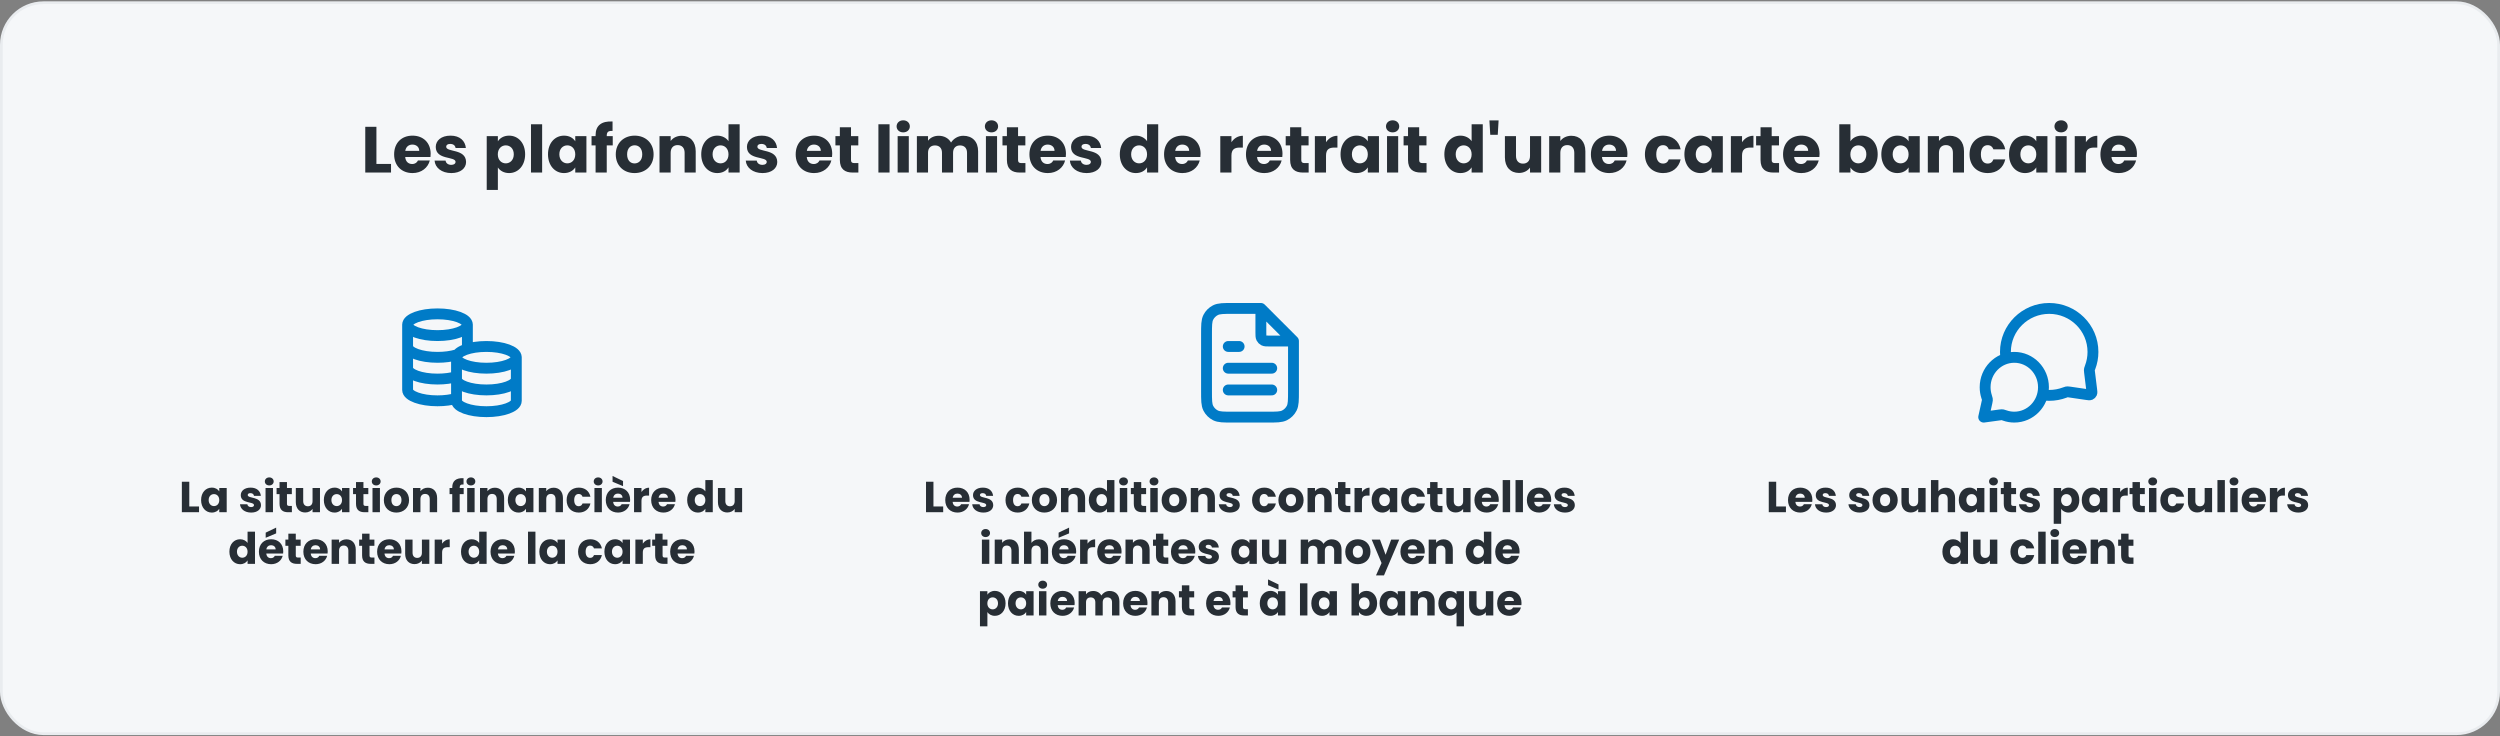
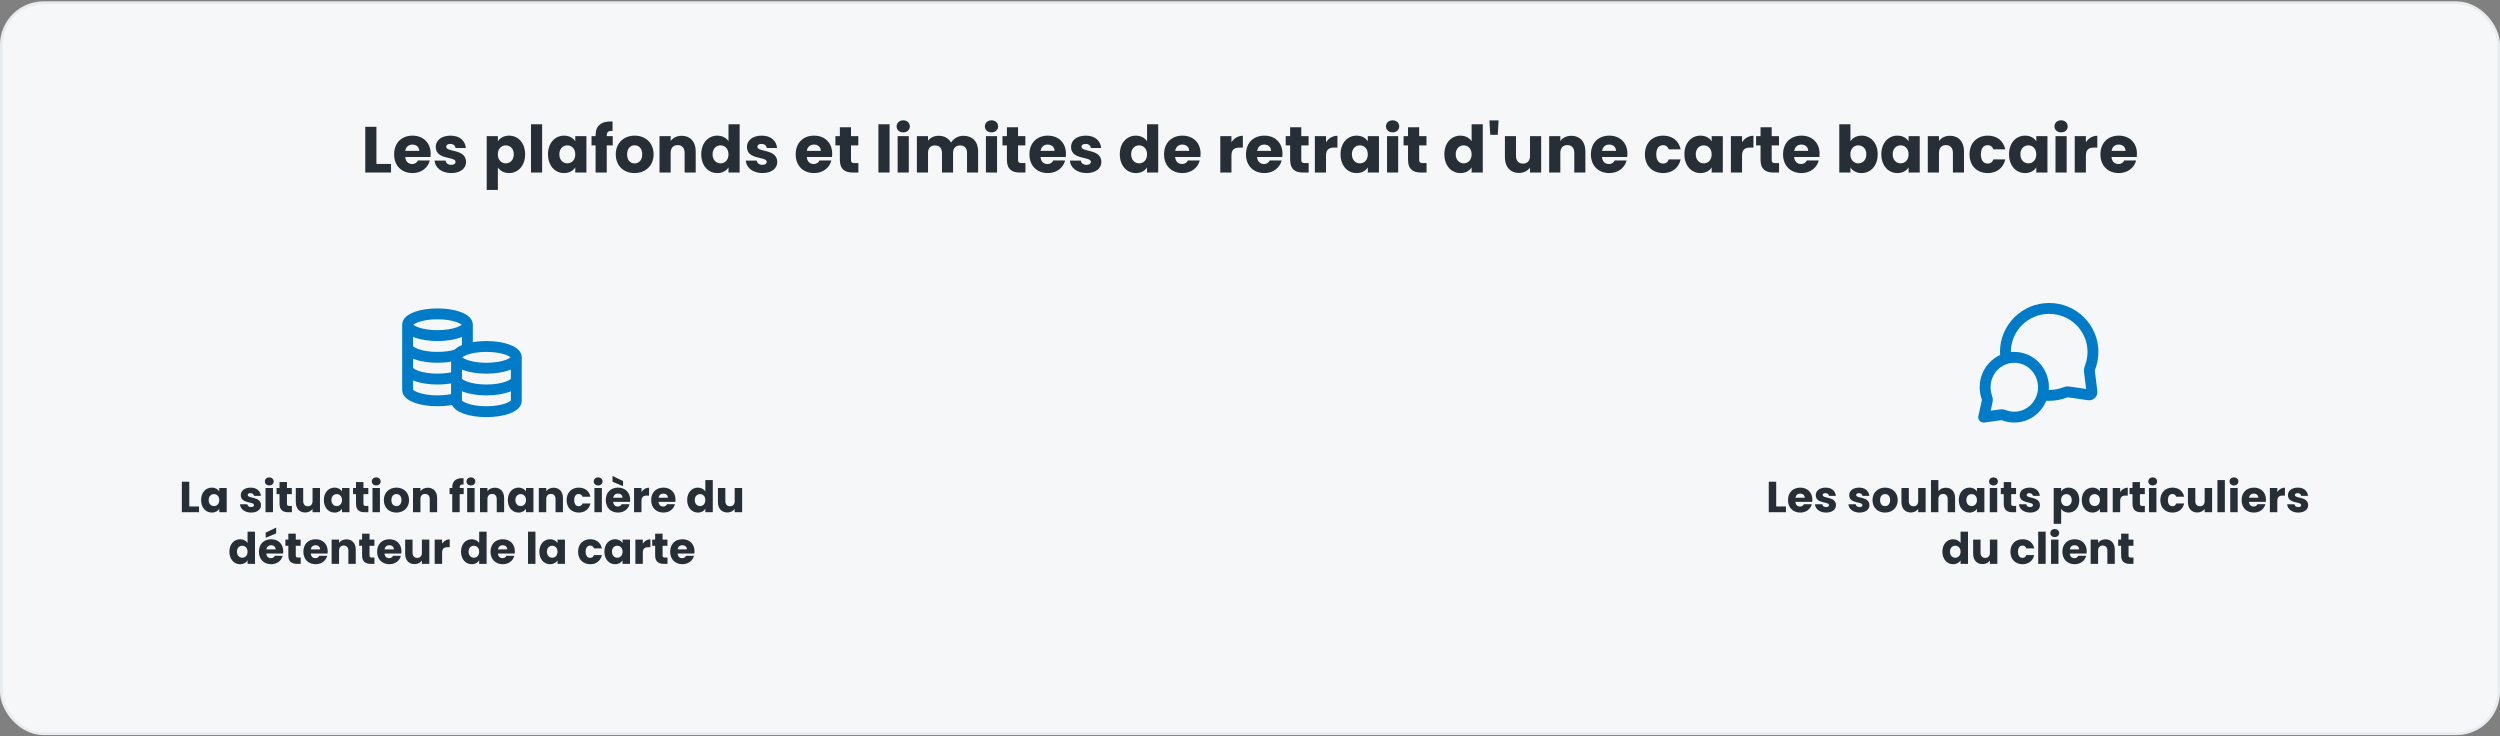
<svg xmlns="http://www.w3.org/2000/svg" width="920" height="271" viewBox="0 0 920 271" fill="none">
  <rect x="0" y="0" width="920" height="271" fill="#808080" stroke="none" />
  <rect x="0.5" y="1" width="919" height="269" rx="15.5" fill="#F5F7F9" />
  <rect x="0.5" y="1" width="919" height="269" rx="15.5" stroke="#E9ECEF" />
  <path d="M134.418 46.652H138.522V60.332H143.898V63.5H134.418V46.652ZM151.759 53.204C150.415 53.204 149.383 54.02 149.143 55.508H154.279C154.279 54.044 153.127 53.204 151.759 53.204ZM158.167 59.06C157.519 61.676 155.143 63.692 151.807 63.692C147.871 63.692 145.039 61.052 145.039 56.804C145.039 52.556 147.823 49.916 151.807 49.916C155.719 49.916 158.479 52.508 158.479 56.588C158.479 56.972 158.455 57.38 158.407 57.788H149.119C149.263 59.54 150.343 60.356 151.663 60.356C152.815 60.356 153.463 59.78 153.799 59.06H158.167ZM171.516 59.612C171.516 61.94 169.452 63.692 166.092 63.692C162.516 63.692 160.116 61.7 159.924 59.108H163.98C164.076 60.044 164.916 60.668 166.044 60.668C167.1 60.668 167.652 60.188 167.652 59.588C167.652 57.428 160.356 58.988 160.356 54.068C160.356 51.788 162.3 49.916 165.804 49.916C169.26 49.916 171.18 51.836 171.444 54.476H167.652C167.532 53.564 166.836 52.964 165.684 52.964C164.724 52.964 164.196 53.348 164.196 53.996C164.196 56.132 171.444 54.62 171.516 59.612ZM183.217 52.004C183.961 50.828 185.377 49.916 187.345 49.916C190.633 49.916 193.249 52.556 193.249 56.78C193.249 61.004 190.633 63.692 187.345 63.692C185.377 63.692 183.961 62.756 183.217 61.628V69.884H179.113V50.108H183.217V52.004ZM189.073 56.78C189.073 54.644 187.681 53.492 186.121 53.492C184.585 53.492 183.193 54.668 183.193 56.804C183.193 58.94 184.585 60.116 186.121 60.116C187.681 60.116 189.073 58.916 189.073 56.78ZM195.402 63.5V45.74H199.506V63.5H195.402ZM201.664 56.78C201.664 52.556 204.28 49.916 207.568 49.916C209.56 49.916 210.976 50.828 211.696 52.004V50.108H215.8V63.5H211.696V61.604C210.952 62.78 209.536 63.692 207.544 63.692C204.28 63.692 201.664 61.004 201.664 56.78ZM211.696 56.804C211.696 54.668 210.328 53.492 208.768 53.492C207.232 53.492 205.84 54.644 205.84 56.78C205.84 58.916 207.232 60.116 208.768 60.116C210.328 60.116 211.696 58.94 211.696 56.804ZM219.177 63.5V53.516H217.689V50.108H219.177V49.724C219.177 46.22 221.337 44.492 225.417 44.708V48.188C223.833 48.092 223.281 48.572 223.281 49.988V50.108H225.489V53.516H223.281V63.5H219.177ZM240.522 56.804C240.522 61.052 237.45 63.692 233.514 63.692C229.578 63.692 226.602 61.052 226.602 56.804C226.602 52.556 229.65 49.916 233.562 49.916C237.498 49.916 240.522 52.556 240.522 56.804ZM230.778 56.804C230.778 59.06 232.026 60.14 233.514 60.14C234.978 60.14 236.346 59.06 236.346 56.804C236.346 54.524 235.002 53.468 233.562 53.468C232.074 53.468 230.778 54.524 230.778 56.804ZM251.939 63.5V56.228C251.939 54.404 250.931 53.396 249.371 53.396C247.811 53.396 246.803 54.404 246.803 56.228V63.5H242.699V50.108H246.803V51.884C247.619 50.756 249.059 49.964 250.859 49.964C253.955 49.964 256.019 52.076 256.019 55.676V63.5H251.939ZM258.055 56.78C258.055 52.556 260.671 49.916 263.959 49.916C265.735 49.916 267.271 50.732 268.087 51.956V45.74H272.191V63.5H268.087V61.58C267.343 62.804 265.927 63.692 263.959 63.692C260.671 63.692 258.055 61.004 258.055 56.78ZM268.087 56.804C268.087 54.668 266.719 53.492 265.159 53.492C263.623 53.492 262.231 54.644 262.231 56.78C262.231 58.916 263.623 60.116 265.159 60.116C266.719 60.116 268.087 58.94 268.087 56.804ZM286.032 59.612C286.032 61.94 283.968 63.692 280.608 63.692C277.032 63.692 274.632 61.7 274.44 59.108H278.496C278.592 60.044 279.432 60.668 280.56 60.668C281.616 60.668 282.168 60.188 282.168 59.588C282.168 57.428 274.872 58.988 274.872 54.068C274.872 51.788 276.816 49.916 280.32 49.916C283.776 49.916 285.696 51.836 285.96 54.476H282.168C282.048 53.564 281.352 52.964 280.2 52.964C279.24 52.964 278.712 53.348 278.712 53.996C278.712 56.132 285.96 54.62 286.032 59.612ZM299.533 53.204C298.189 53.204 297.157 54.02 296.917 55.508H302.053C302.053 54.044 300.901 53.204 299.533 53.204ZM305.941 59.06C305.293 61.676 302.917 63.692 299.581 63.692C295.645 63.692 292.813 61.052 292.813 56.804C292.813 52.556 295.597 49.916 299.581 49.916C303.493 49.916 306.253 52.508 306.253 56.588C306.253 56.972 306.229 57.38 306.181 57.788H296.893C297.037 59.54 298.117 60.356 299.437 60.356C300.589 60.356 301.237 59.78 301.573 59.06H305.941ZM309.066 58.844V53.516H307.434V50.108H309.066V46.844H313.17V50.108H315.858V53.516H313.17V58.892C313.17 59.684 313.506 60.02 314.418 60.02H315.882V63.5H313.794C311.01 63.5 309.066 62.324 309.066 58.844ZM323.254 63.5V45.74H327.358V63.5H323.254ZM330.332 63.5V50.108H334.436V63.5H330.332ZM332.396 48.716C330.932 48.716 329.948 47.732 329.948 46.508C329.948 45.26 330.932 44.276 332.396 44.276C333.836 44.276 334.82 45.26 334.82 46.508C334.82 47.732 333.836 48.716 332.396 48.716ZM355.866 63.5V56.228C355.866 54.476 354.858 53.516 353.298 53.516C351.738 53.516 350.73 54.476 350.73 56.228V63.5H346.65V56.228C346.65 54.476 345.642 53.516 344.082 53.516C342.522 53.516 341.514 54.476 341.514 56.228V63.5H337.41V50.108H341.514V51.788C342.306 50.708 343.674 49.964 345.426 49.964C347.442 49.964 349.074 50.852 349.986 52.46C350.874 51.044 352.554 49.964 354.498 49.964C357.81 49.964 359.946 52.076 359.946 55.676V63.5H355.866ZM362.816 63.5V50.108H366.92V63.5H362.816ZM364.88 48.716C363.416 48.716 362.432 47.732 362.432 46.508C362.432 45.26 363.416 44.276 364.88 44.276C366.32 44.276 367.304 45.26 367.304 46.508C367.304 47.732 366.32 48.716 364.88 48.716ZM370.542 58.844V53.516H368.91V50.108H370.542V46.844H374.646V50.108H377.334V53.516H374.646V58.892C374.646 59.684 374.982 60.02 375.894 60.02H377.358V63.5H375.27C372.486 63.5 370.542 62.324 370.542 58.844ZM385.548 53.204C384.204 53.204 383.172 54.02 382.932 55.508H388.068C388.068 54.044 386.916 53.204 385.548 53.204ZM391.956 59.06C391.308 61.676 388.932 63.692 385.596 63.692C381.66 63.692 378.828 61.052 378.828 56.804C378.828 52.556 381.612 49.916 385.596 49.916C389.508 49.916 392.268 52.508 392.268 56.588C392.268 56.972 392.244 57.38 392.196 57.788H382.908C383.052 59.54 384.132 60.356 385.452 60.356C386.604 60.356 387.252 59.78 387.588 59.06H391.956ZM405.305 59.612C405.305 61.94 403.241 63.692 399.881 63.692C396.305 63.692 393.905 61.7 393.713 59.108H397.769C397.865 60.044 398.705 60.668 399.833 60.668C400.889 60.668 401.441 60.188 401.441 59.588C401.441 57.428 394.145 58.988 394.145 54.068C394.145 51.788 396.089 49.916 399.593 49.916C403.049 49.916 404.969 51.836 405.233 54.476H401.441C401.321 53.564 400.625 52.964 399.473 52.964C398.513 52.964 397.985 53.348 397.985 53.996C397.985 56.132 405.233 54.62 405.305 59.612ZM412.086 56.78C412.086 52.556 414.702 49.916 417.99 49.916C419.766 49.916 421.302 50.732 422.118 51.956V45.74H426.222V63.5H422.118V61.58C421.374 62.804 419.958 63.692 417.99 63.692C414.702 63.692 412.086 61.004 412.086 56.78ZM422.118 56.804C422.118 54.668 420.75 53.492 419.19 53.492C417.654 53.492 416.262 54.644 416.262 56.78C416.262 58.916 417.654 60.116 419.19 60.116C420.75 60.116 422.118 58.94 422.118 56.804ZM435.095 53.204C433.751 53.204 432.719 54.02 432.479 55.508H437.615C437.615 54.044 436.463 53.204 435.095 53.204ZM441.503 59.06C440.855 61.676 438.479 63.692 435.143 63.692C431.207 63.692 428.375 61.052 428.375 56.804C428.375 52.556 431.159 49.916 435.143 49.916C439.055 49.916 441.815 52.508 441.815 56.588C441.815 56.972 441.791 57.38 441.743 57.788H432.455C432.599 59.54 433.679 60.356 434.999 60.356C436.151 60.356 436.799 59.78 437.135 59.06H441.503ZM453.17 57.284V63.5H449.066V50.108H453.17V52.34C454.106 50.924 455.57 49.964 457.37 49.964V54.308H456.242C454.298 54.308 453.17 54.98 453.17 57.284ZM465.236 53.204C463.892 53.204 462.86 54.02 462.62 55.508H467.756C467.756 54.044 466.604 53.204 465.236 53.204ZM471.644 59.06C470.996 61.676 468.62 63.692 465.284 63.692C461.348 63.692 458.516 61.052 458.516 56.804C458.516 52.556 461.3 49.916 465.284 49.916C469.196 49.916 471.956 52.508 471.956 56.588C471.956 56.972 471.932 57.38 471.884 57.788H462.596C462.74 59.54 463.82 60.356 465.14 60.356C466.292 60.356 466.94 59.78 467.276 59.06H471.644ZM474.769 58.844V53.516H473.137V50.108H474.769V46.844H478.873V50.108H481.561V53.516H478.873V58.892C478.873 59.684 479.209 60.02 480.121 60.02H481.585V63.5H479.497C476.713 63.5 474.769 62.324 474.769 58.844ZM487.975 57.284V63.5H483.871V50.108H487.975V52.34C488.911 50.924 490.375 49.964 492.175 49.964V54.308H491.047C489.103 54.308 487.975 54.98 487.975 57.284ZM493.32 56.78C493.32 52.556 495.936 49.916 499.224 49.916C501.216 49.916 502.632 50.828 503.352 52.004V50.108H507.456V63.5H503.352V61.604C502.608 62.78 501.192 63.692 499.2 63.692C495.936 63.692 493.32 61.004 493.32 56.78ZM503.352 56.804C503.352 54.668 501.984 53.492 500.424 53.492C498.888 53.492 497.496 54.644 497.496 56.78C497.496 58.916 498.888 60.116 500.424 60.116C501.984 60.116 503.352 58.94 503.352 56.804ZM510.426 63.5V50.108H514.53V63.5H510.426ZM512.49 48.716C511.026 48.716 510.042 47.732 510.042 46.508C510.042 45.26 511.026 44.276 512.49 44.276C513.93 44.276 514.914 45.26 514.914 46.508C514.914 47.732 513.93 48.716 512.49 48.716ZM518.152 58.844V53.516H516.52V50.108H518.152V46.844H522.256V50.108H524.944V53.516H522.256V58.892C522.256 59.684 522.592 60.02 523.504 60.02H524.968V63.5H522.88C520.096 63.5 518.152 62.324 518.152 58.844ZM531.524 56.78C531.524 52.556 534.14 49.916 537.428 49.916C539.204 49.916 540.74 50.732 541.556 51.956V45.74H545.66V63.5H541.556V61.58C540.812 62.804 539.396 63.692 537.428 63.692C534.14 63.692 531.524 61.004 531.524 56.78ZM541.556 56.804C541.556 54.668 540.188 53.492 538.628 53.492C537.092 53.492 535.7 54.644 535.7 56.78C535.7 58.916 537.092 60.116 538.628 60.116C540.188 60.116 541.556 58.94 541.556 56.804ZM548.413 49.604L548.101 44.3H551.485L551.173 49.604H548.413ZM567.15 50.108V63.5H563.046V61.676C562.23 62.828 560.79 63.644 558.99 63.644C555.894 63.644 553.806 61.508 553.806 57.932V50.108H557.886V57.38C557.886 59.204 558.918 60.212 560.454 60.212C562.038 60.212 563.046 59.204 563.046 57.38V50.108H567.15ZM579.337 63.5V56.228C579.337 54.404 578.329 53.396 576.769 53.396C575.209 53.396 574.201 54.404 574.201 56.228V63.5H570.097V50.108H574.201V51.884C575.017 50.756 576.457 49.964 578.257 49.964C581.353 49.964 583.417 52.076 583.417 55.676V63.5H579.337ZM592.173 53.204C590.829 53.204 589.797 54.02 589.557 55.508H594.693C594.693 54.044 593.541 53.204 592.173 53.204ZM598.581 59.06C597.933 61.676 595.557 63.692 592.221 63.692C588.285 63.692 585.453 61.052 585.453 56.804C585.453 52.556 588.237 49.916 592.221 49.916C596.133 49.916 598.893 52.508 598.893 56.588C598.893 56.972 598.869 57.38 598.821 57.788H589.533C589.677 59.54 590.757 60.356 592.077 60.356C593.229 60.356 593.877 59.78 594.213 59.06H598.581ZM605.328 56.804C605.328 52.58 608.112 49.916 612.048 49.916C615.408 49.916 617.784 51.764 618.48 54.956H614.112C613.776 54.02 613.104 53.42 611.976 53.42C610.512 53.42 609.504 54.572 609.504 56.804C609.504 59.036 610.512 60.188 611.976 60.188C613.104 60.188 613.752 59.636 614.112 58.652H618.48C617.784 61.748 615.408 63.692 612.048 63.692C608.112 63.692 605.328 61.052 605.328 56.804ZM619.86 56.78C619.86 52.556 622.476 49.916 625.764 49.916C627.756 49.916 629.172 50.828 629.892 52.004V50.108H633.996V63.5H629.892V61.604C629.148 62.78 627.732 63.692 625.74 63.692C622.476 63.692 619.86 61.004 619.86 56.78ZM629.892 56.804C629.892 54.668 628.524 53.492 626.964 53.492C625.428 53.492 624.036 54.644 624.036 56.78C624.036 58.916 625.428 60.116 626.964 60.116C628.524 60.116 629.892 58.94 629.892 56.804ZM641.069 57.284V63.5H636.965V50.108H641.069V52.34C642.005 50.924 643.469 49.964 645.269 49.964V54.308H644.141C642.197 54.308 641.069 54.98 641.069 57.284ZM647.878 58.844V53.516H646.246V50.108H647.878V46.844H651.982V50.108H654.67V53.516H651.982V58.892C651.982 59.684 652.318 60.02 653.23 60.02H654.694V63.5H652.606C649.822 63.5 647.878 62.324 647.878 58.844ZM662.884 53.204C661.54 53.204 660.508 54.02 660.268 55.508H665.404C665.404 54.044 664.252 53.204 662.884 53.204ZM669.292 59.06C668.644 61.676 666.268 63.692 662.932 63.692C658.996 63.692 656.164 61.052 656.164 56.804C656.164 52.556 658.948 49.916 662.932 49.916C666.844 49.916 669.604 52.508 669.604 56.588C669.604 56.972 669.58 57.38 669.532 57.788H660.244C660.388 59.54 661.468 60.356 662.788 60.356C663.94 60.356 664.588 59.78 664.924 59.06H669.292ZM680.959 52.004C681.703 50.804 683.167 49.916 685.087 49.916C688.399 49.916 690.991 52.556 690.991 56.78C690.991 61.004 688.375 63.692 685.087 63.692C683.119 63.692 681.703 62.804 680.959 61.628V63.5H676.855V45.74H680.959V52.004ZM686.815 56.78C686.815 54.644 685.423 53.492 683.863 53.492C682.327 53.492 680.935 54.668 680.935 56.804C680.935 58.94 682.327 60.116 683.863 60.116C685.423 60.116 686.815 58.916 686.815 56.78ZM692.328 56.78C692.328 52.556 694.944 49.916 698.232 49.916C700.224 49.916 701.64 50.828 702.36 52.004V50.108H706.464V63.5H702.36V61.604C701.616 62.78 700.2 63.692 698.208 63.692C694.944 63.692 692.328 61.004 692.328 56.78ZM702.36 56.804C702.36 54.668 700.992 53.492 699.432 53.492C697.896 53.492 696.504 54.644 696.504 56.78C696.504 58.916 697.896 60.116 699.432 60.116C700.992 60.116 702.36 58.94 702.36 56.804ZM718.673 63.5V56.228C718.673 54.404 717.665 53.396 716.105 53.396C714.545 53.396 713.537 54.404 713.537 56.228V63.5H709.433V50.108H713.537V51.884C714.353 50.756 715.793 49.964 717.593 49.964C720.689 49.964 722.753 52.076 722.753 55.676V63.5H718.673ZM724.789 56.804C724.789 52.58 727.573 49.916 731.509 49.916C734.869 49.916 737.245 51.764 737.941 54.956H733.573C733.237 54.02 732.565 53.42 731.437 53.42C729.973 53.42 728.965 54.572 728.965 56.804C728.965 59.036 729.973 60.188 731.437 60.188C732.565 60.188 733.213 59.636 733.573 58.652H737.941C737.245 61.748 734.869 63.692 731.509 63.692C727.573 63.692 724.789 61.052 724.789 56.804ZM739.32 56.78C739.32 52.556 741.936 49.916 745.224 49.916C747.216 49.916 748.632 50.828 749.352 52.004V50.108H753.456V63.5H749.352V61.604C748.608 62.78 747.192 63.692 745.2 63.692C741.936 63.692 739.32 61.004 739.32 56.78ZM749.352 56.804C749.352 54.668 747.984 53.492 746.424 53.492C744.888 53.492 743.496 54.644 743.496 56.78C743.496 58.916 744.888 60.116 746.424 60.116C747.984 60.116 749.352 58.94 749.352 56.804ZM756.426 63.5V50.108H760.53V63.5H756.426ZM758.49 48.716C757.026 48.716 756.042 47.732 756.042 46.508C756.042 45.26 757.026 44.276 758.49 44.276C759.93 44.276 760.914 45.26 760.914 46.508C760.914 47.732 759.93 48.716 758.49 48.716ZM767.608 57.284V63.5H763.504V50.108H767.608V52.34C768.544 50.924 770.008 49.964 771.808 49.964V54.308H770.68C768.736 54.308 767.608 54.98 767.608 57.284ZM779.673 53.204C778.329 53.204 777.297 54.02 777.057 55.508H782.193C782.193 54.044 781.041 53.204 779.673 53.204ZM786.081 59.06C785.433 61.676 783.057 63.692 779.721 63.692C775.785 63.692 772.953 61.052 772.953 56.804C772.953 52.556 775.737 49.916 779.721 49.916C783.633 49.916 786.393 52.508 786.393 56.588C786.393 56.972 786.369 57.38 786.321 57.788H777.033C777.177 59.54 778.257 60.356 779.577 60.356C780.729 60.356 781.377 59.78 781.713 59.06H786.081Z" fill="#272E35" />
  <g clip-path="url(#clip0_2803_162)">
    <path d="M172 119.5C172 121.709 167.075 123.5 161 123.5C154.925 123.5 150 121.709 150 119.5M172 119.5C172 117.291 167.075 115.5 161 115.5C154.925 115.5 150 117.291 150 119.5M172 119.5V128.414C169.557 129.148 168 130.258 168 131.5M150 119.5V143.5C150 145.709 154.925 147.5 161 147.5C163.659 147.5 166.098 147.157 168 146.586V131.5M150 127.5C150 129.709 154.925 131.5 161 131.5C163.659 131.5 166.098 131.157 168 130.586M150 135.5C150 137.709 154.925 139.5 161 139.5C163.659 139.5 166.098 139.157 168 138.586M190 131.5C190 133.709 185.075 135.5 179 135.5C172.925 135.5 168 133.709 168 131.5M190 131.5C190 129.291 185.075 127.5 179 127.5C172.925 127.5 168 129.291 168 131.5M190 131.5V147.5C190 149.709 185.075 151.5 179 151.5C172.925 151.5 168 149.709 168 147.5V131.5M190 139.5C190 141.709 185.075 143.5 179 143.5C172.925 143.5 168 141.709 168 139.5" stroke="#007BC7" stroke-width="4" stroke-linecap="round" stroke-linejoin="round" />
    <path d="M66.922 177.268H69.658V186.388H73.242V188.5H66.922V177.268ZM74.003 184.02C74.003 181.204 75.747 179.444 77.939 179.444C79.267 179.444 80.211 180.052 80.691 180.836V179.572H83.427V188.5H80.691V187.236C80.195 188.02 79.251 188.628 77.923 188.628C75.747 188.628 74.003 186.836 74.003 184.02ZM80.691 184.036C80.691 182.612 79.779 181.828 78.739 181.828C77.715 181.828 76.787 182.596 76.787 184.02C76.787 185.444 77.715 186.244 78.739 186.244C79.779 186.244 80.691 185.46 80.691 184.036ZM96.045 185.908C96.045 187.46 94.669 188.628 92.429 188.628C90.045 188.628 88.445 187.3 88.317 185.572H91.021C91.085 186.196 91.645 186.612 92.397 186.612C93.101 186.612 93.469 186.292 93.469 185.892C93.469 184.452 88.605 185.492 88.605 182.212C88.605 180.692 89.901 179.444 92.237 179.444C94.541 179.444 95.821 180.724 95.997 182.484H93.469C93.389 181.876 92.925 181.476 92.157 181.476C91.517 181.476 91.165 181.732 91.165 182.164C91.165 183.588 95.997 182.58 96.045 185.908ZM97.719 188.5V179.572H100.455V188.5H97.719ZM99.095 178.644C98.119 178.644 97.463 177.988 97.463 177.172C97.463 176.34 98.119 175.684 99.095 175.684C100.055 175.684 100.711 176.34 100.711 177.172C100.711 177.988 100.055 178.644 99.095 178.644ZM102.869 185.396V181.844H101.781V179.572H102.869V177.396H105.605V179.572H107.397V181.844H105.605V185.428C105.605 185.956 105.829 186.18 106.437 186.18H107.413V188.5H106.021C104.165 188.5 102.869 187.716 102.869 185.396ZM117.753 179.572V188.5H115.017V187.284C114.473 188.052 113.513 188.596 112.313 188.596C110.249 188.596 108.857 187.172 108.857 184.788V179.572H111.577V184.42C111.577 185.636 112.265 186.308 113.289 186.308C114.345 186.308 115.017 185.636 115.017 184.42V179.572H117.753ZM119.175 184.02C119.175 181.204 120.919 179.444 123.111 179.444C124.439 179.444 125.383 180.052 125.863 180.836V179.572H128.599V188.5H125.863V187.236C125.367 188.02 124.423 188.628 123.095 188.628C120.919 188.628 119.175 186.836 119.175 184.02ZM125.863 184.036C125.863 182.612 124.951 181.828 123.911 181.828C122.887 181.828 121.959 182.596 121.959 184.02C121.959 185.444 122.887 186.244 123.911 186.244C124.951 186.244 125.863 185.46 125.863 184.036ZM131.01 185.396V181.844H129.922V179.572H131.01V177.396H133.746V179.572H135.538V181.844H133.746V185.428C133.746 185.956 133.97 186.18 134.578 186.18H135.554V188.5H134.162C132.306 188.5 131.01 187.716 131.01 185.396ZM137.078 188.5V179.572H139.814V188.5H137.078ZM138.454 178.644C137.478 178.644 136.822 177.988 136.822 177.172C136.822 176.34 137.478 175.684 138.454 175.684C139.414 175.684 140.07 176.34 140.07 177.172C140.07 177.988 139.414 178.644 138.454 178.644ZM150.533 184.036C150.533 186.868 148.485 188.628 145.861 188.628C143.237 188.628 141.253 186.868 141.253 184.036C141.253 181.204 143.285 179.444 145.893 179.444C148.517 179.444 150.533 181.204 150.533 184.036ZM144.037 184.036C144.037 185.54 144.869 186.26 145.861 186.26C146.837 186.26 147.749 185.54 147.749 184.036C147.749 182.516 146.853 181.812 145.893 181.812C144.901 181.812 144.037 182.516 144.037 184.036ZM158.144 188.5V183.652C158.144 182.436 157.472 181.764 156.432 181.764C155.392 181.764 154.72 182.436 154.72 183.652V188.5H151.984V179.572H154.72V180.756C155.264 180.004 156.224 179.476 157.424 179.476C159.488 179.476 160.864 180.884 160.864 183.284V188.5H158.144ZM166.428 188.5V181.844H165.436V179.572H166.428V179.316C166.428 176.98 167.868 175.828 170.588 175.972V178.292C169.532 178.228 169.164 178.548 169.164 179.492V179.572H170.636V181.844H169.164V188.5H166.428ZM171.922 188.5V179.572H174.658V188.5H171.922ZM173.298 178.644C172.322 178.644 171.666 177.988 171.666 177.172C171.666 176.34 172.322 175.684 173.298 175.684C174.258 175.684 174.914 176.34 174.914 177.172C174.914 177.988 174.258 178.644 173.298 178.644ZM182.8 188.5V183.652C182.8 182.436 182.128 181.764 181.088 181.764C180.048 181.764 179.376 182.436 179.376 183.652V188.5H176.64V179.572H179.376V180.756C179.92 180.004 180.88 179.476 182.08 179.476C184.144 179.476 185.52 180.884 185.52 183.284V188.5H182.8ZM186.878 184.02C186.878 181.204 188.622 179.444 190.814 179.444C192.142 179.444 193.086 180.052 193.566 180.836V179.572H196.302V188.5H193.566V187.236C193.07 188.02 192.126 188.628 190.798 188.628C188.622 188.628 186.878 186.836 186.878 184.02ZM193.566 184.036C193.566 182.612 192.654 181.828 191.614 181.828C190.59 181.828 189.662 182.596 189.662 184.02C189.662 185.444 190.59 186.244 191.614 186.244C192.654 186.244 193.566 185.46 193.566 184.036ZM204.441 188.5V183.652C204.441 182.436 203.769 181.764 202.729 181.764C201.689 181.764 201.017 182.436 201.017 183.652V188.5H198.281V179.572H201.017V180.756C201.561 180.004 202.521 179.476 203.721 179.476C205.785 179.476 207.161 180.884 207.161 183.284V188.5H204.441ZM208.518 184.036C208.518 181.22 210.374 179.444 212.998 179.444C215.238 179.444 216.822 180.676 217.286 182.804H214.374C214.15 182.18 213.702 181.78 212.95 181.78C211.974 181.78 211.302 182.548 211.302 184.036C211.302 185.524 211.974 186.292 212.95 186.292C213.702 186.292 214.134 185.924 214.374 185.268H217.286C216.822 187.332 215.238 188.628 212.998 188.628C210.374 188.628 208.518 186.868 208.518 184.036ZM218.75 188.5V179.572H221.486V188.5H218.75ZM220.126 178.644C219.15 178.644 218.494 177.988 218.494 177.172C218.494 176.34 219.15 175.684 220.126 175.684C221.086 175.684 221.742 176.34 221.742 177.172C221.742 177.988 221.086 178.644 220.126 178.644ZM227.405 181.636C226.509 181.636 225.821 182.18 225.661 183.172H229.085C229.085 182.196 228.317 181.636 227.405 181.636ZM231.677 185.54C231.245 187.284 229.661 188.628 227.437 188.628C224.813 188.628 222.925 186.868 222.925 184.036C222.925 181.204 224.781 179.444 227.437 179.444C230.045 179.444 231.885 181.172 231.885 183.892C231.885 184.148 231.869 184.42 231.837 184.692H225.645C225.741 185.86 226.461 186.404 227.341 186.404C228.109 186.404 228.541 186.02 228.765 185.54H231.677ZM225.421 177.284V175.156L229.277 177.012V178.9L225.421 177.284ZM236.064 184.356V188.5H233.328V179.572H236.064V181.06C236.688 180.116 237.664 179.476 238.864 179.476V182.372H238.112C236.816 182.372 236.064 182.82 236.064 184.356ZM244.108 181.636C243.212 181.636 242.524 182.18 242.364 183.172H245.788C245.788 182.196 245.02 181.636 244.108 181.636ZM248.38 185.54C247.948 187.284 246.364 188.628 244.14 188.628C241.516 188.628 239.628 186.868 239.628 184.036C239.628 181.204 241.484 179.444 244.14 179.444C246.748 179.444 248.588 181.172 248.588 183.892C248.588 184.148 248.572 184.42 248.54 184.692H242.348C242.444 185.86 243.164 186.404 244.044 186.404C244.812 186.404 245.244 186.02 245.468 185.54H248.38ZM252.878 184.02C252.878 181.204 254.622 179.444 256.814 179.444C257.998 179.444 259.022 179.988 259.566 180.804V176.66H262.302V188.5H259.566V187.22C259.07 188.036 258.126 188.628 256.814 188.628C254.622 188.628 252.878 186.836 252.878 184.02ZM259.566 184.036C259.566 182.612 258.654 181.828 257.614 181.828C256.59 181.828 255.662 182.596 255.662 184.02C255.662 185.444 256.59 186.244 257.614 186.244C258.654 186.244 259.566 185.46 259.566 184.036ZM273.097 179.572V188.5H270.361V187.284C269.817 188.052 268.857 188.596 267.657 188.596C265.593 188.596 264.201 187.172 264.201 184.788V179.572H266.921V184.42C266.921 185.636 267.609 186.308 268.633 186.308C269.689 186.308 270.361 185.636 270.361 184.42V179.572H273.097ZM84.417 203.02C84.417 200.204 86.161 198.444 88.353 198.444C89.537 198.444 90.561 198.988 91.105 199.804V195.66H93.841V207.5H91.105V206.22C90.609 207.036 89.665 207.628 88.353 207.628C86.161 207.628 84.417 205.836 84.417 203.02ZM91.105 203.036C91.105 201.612 90.193 200.828 89.153 200.828C88.129 200.828 87.201 201.596 87.201 203.02C87.201 204.444 88.129 205.244 89.153 205.244C90.193 205.244 91.105 204.46 91.105 203.036ZM99.756 200.636C98.86 200.636 98.172 201.18 98.012 202.172H101.436C101.436 201.196 100.668 200.636 99.756 200.636ZM104.028 204.54C103.596 206.284 102.012 207.628 99.788 207.628C97.164 207.628 95.276 205.868 95.276 203.036C95.276 200.204 97.132 198.444 99.788 198.444C102.396 198.444 104.236 200.172 104.236 202.892C104.236 203.148 104.22 203.42 104.188 203.692H97.996C98.092 204.86 98.812 205.404 99.692 205.404C100.46 205.404 100.892 205.02 101.116 204.54H104.028ZM97.772 196.012L101.628 194.156V196.284L97.772 197.9V196.012ZM106.112 204.396V200.844H105.024V198.572H106.112V196.396H108.848V198.572H110.64V200.844H108.848V204.428C108.848 204.956 109.072 205.18 109.68 205.18H110.656V207.5H109.264C107.408 207.5 106.112 206.716 106.112 204.396ZM116.116 200.636C115.22 200.636 114.532 201.18 114.372 202.172H117.796C117.796 201.196 117.028 200.636 116.116 200.636ZM120.388 204.54C119.956 206.284 118.372 207.628 116.148 207.628C113.524 207.628 111.636 205.868 111.636 203.036C111.636 200.204 113.492 198.444 116.148 198.444C118.756 198.444 120.595 200.172 120.595 202.892C120.595 203.148 120.58 203.42 120.548 203.692H114.356C114.452 204.86 115.172 205.404 116.052 205.404C116.82 205.404 117.252 205.02 117.476 204.54H120.388ZM128.199 207.5V202.652C128.199 201.436 127.527 200.764 126.487 200.764C125.447 200.764 124.775 201.436 124.775 202.652V207.5H122.039V198.572H124.775V199.756C125.319 199.004 126.279 198.476 127.479 198.476C129.543 198.476 130.919 199.884 130.919 202.284V207.5H128.199ZM133.252 204.396V200.844H132.164V198.572H133.252V196.396H135.988V198.572H137.78V200.844H135.988V204.428C135.988 204.956 136.212 205.18 136.82 205.18H137.796V207.5H136.404C134.548 207.5 133.252 206.716 133.252 204.396ZM143.256 200.636C142.36 200.636 141.672 201.18 141.512 202.172H144.936C144.936 201.196 144.168 200.636 143.256 200.636ZM147.528 204.54C147.096 206.284 145.512 207.628 143.288 207.628C140.664 207.628 138.776 205.868 138.776 203.036C138.776 200.204 140.632 198.444 143.288 198.444C145.896 198.444 147.736 200.172 147.736 202.892C147.736 203.148 147.72 203.42 147.688 203.692H141.496C141.592 204.86 142.312 205.404 143.192 205.404C143.96 205.404 144.392 205.02 144.616 204.54H147.528ZM157.996 198.572V207.5H155.26V206.284C154.716 207.052 153.756 207.596 152.556 207.596C150.492 207.596 149.1 206.172 149.1 203.788V198.572H151.82V203.42C151.82 204.636 152.508 205.308 153.532 205.308C154.588 205.308 155.26 204.636 155.26 203.42V198.572H157.996ZM162.697 203.356V207.5H159.961V198.572H162.697V200.06C163.321 199.116 164.297 198.476 165.497 198.476V201.372H164.745C163.449 201.372 162.697 201.82 162.697 203.356ZM169.651 203.02C169.651 200.204 171.395 198.444 173.587 198.444C174.771 198.444 175.795 198.988 176.339 199.804V195.66H179.075V207.5H176.339V206.22C175.843 207.036 174.899 207.628 173.587 207.628C171.395 207.628 169.651 205.836 169.651 203.02ZM176.339 203.036C176.339 201.612 175.427 200.828 174.387 200.828C173.363 200.828 172.435 201.596 172.435 203.02C172.435 204.444 173.363 205.244 174.387 205.244C175.427 205.244 176.339 204.46 176.339 203.036ZM184.991 200.636C184.095 200.636 183.407 201.18 183.247 202.172H186.671C186.671 201.196 185.903 200.636 184.991 200.636ZM189.263 204.54C188.831 206.284 187.247 207.628 185.023 207.628C182.399 207.628 180.511 205.868 180.511 203.036C180.511 200.204 182.367 198.444 185.023 198.444C187.631 198.444 189.47 200.172 189.47 202.892C189.47 203.148 189.455 203.42 189.423 203.692H183.231C183.327 204.86 184.047 205.404 184.927 205.404C185.695 205.404 186.127 205.02 186.351 204.54H189.263ZM194.305 207.5V195.66H197.041V207.5H194.305ZM198.479 203.02C198.479 200.204 200.223 198.444 202.415 198.444C203.743 198.444 204.687 199.052 205.167 199.836V198.572H207.903V207.5H205.167V206.236C204.671 207.02 203.727 207.628 202.399 207.628C200.223 207.628 198.479 205.836 198.479 203.02ZM205.167 203.036C205.167 201.612 204.255 200.828 203.215 200.828C202.191 200.828 201.263 201.596 201.263 203.02C201.263 204.444 202.191 205.244 203.215 205.244C204.255 205.244 205.167 204.46 205.167 203.036ZM212.729 203.036C212.729 200.22 214.585 198.444 217.209 198.444C219.449 198.444 221.033 199.676 221.497 201.804H218.585C218.361 201.18 217.913 200.78 217.161 200.78C216.185 200.78 215.513 201.548 215.513 203.036C215.513 204.524 216.185 205.292 217.161 205.292C217.913 205.292 218.345 204.924 218.585 204.268H221.497C221.033 206.332 219.449 207.628 217.209 207.628C214.585 207.628 212.729 205.868 212.729 203.036ZM222.417 203.02C222.417 200.204 224.161 198.444 226.353 198.444C227.681 198.444 228.625 199.052 229.105 199.836V198.572H231.841V207.5H229.105V206.236C228.609 207.02 227.665 207.628 226.337 207.628C224.161 207.628 222.417 205.836 222.417 203.02ZM229.105 203.036C229.105 201.612 228.193 200.828 227.153 200.828C226.129 200.828 225.201 201.596 225.201 203.02C225.201 204.444 226.129 205.244 227.153 205.244C228.193 205.244 229.105 204.46 229.105 203.036ZM236.556 203.356V207.5H233.82V198.572H236.556V200.06C237.18 199.116 238.156 198.476 239.356 198.476V201.372H238.604C237.308 201.372 236.556 201.82 236.556 203.356ZM241.096 204.396V200.844H240.008V198.572H241.096V196.396H243.832V198.572H245.624V200.844H243.832V204.428C243.832 204.956 244.056 205.18 244.664 205.18H245.64V207.5H244.248C242.392 207.5 241.096 206.716 241.096 204.396ZM251.1 200.636C250.204 200.636 249.516 201.18 249.356 202.172H252.78C252.78 201.196 252.012 200.636 251.1 200.636ZM255.372 204.54C254.94 206.284 253.356 207.628 251.132 207.628C248.508 207.628 246.62 205.868 246.62 203.036C246.62 200.204 248.476 198.444 251.132 198.444C253.74 198.444 255.58 200.172 255.58 202.892C255.58 203.148 255.564 203.42 255.532 203.692H249.34C249.436 204.86 250.156 205.404 251.036 205.404C251.804 205.404 252.236 205.02 252.46 204.54H255.372Z" fill="#272E35" />
  </g>
  <g clip-path="url(#clip1_2803_162)">
    <path d="M464 114.039V122.3C464 123.42 464 123.98 464.218 124.408C464.41 124.784 464.716 125.09 465.092 125.282C465.52 125.5 466.08 125.5 467.2 125.5H475.461M468 135.5H452M468 143.5H452M456 127.5H452M464 113.5H453.6C450.24 113.5 448.56 113.5 447.276 114.154C446.147 114.729 445.229 115.647 444.654 116.776C444 118.06 444 119.74 444 123.1V143.9C444 147.26 444 148.94 444.654 150.224C445.229 151.353 446.147 152.271 447.276 152.846C448.56 153.5 450.24 153.5 453.6 153.5H466.4C469.76 153.5 471.44 153.5 472.724 152.846C473.853 152.271 474.771 151.353 475.346 150.224C476 148.94 476 147.26 476 143.9V125.5L464 113.5Z" stroke="#007BC7" stroke-width="4" stroke-linecap="round" stroke-linejoin="round" />
    <path d="M340.773 177.268H343.509V186.388H347.093V188.5H340.773V177.268ZM352.334 181.636C351.438 181.636 350.75 182.18 350.59 183.172H354.014C354.014 182.196 353.246 181.636 352.334 181.636ZM356.606 185.54C356.174 187.284 354.59 188.628 352.366 188.628C349.742 188.628 347.854 186.868 347.854 184.036C347.854 181.204 349.71 179.444 352.366 179.444C354.974 179.444 356.814 181.172 356.814 183.892C356.814 184.148 356.798 184.42 356.766 184.692H350.574C350.67 185.86 351.39 186.404 352.27 186.404C353.038 186.404 353.47 186.02 353.694 185.54H356.606ZM365.506 185.908C365.506 187.46 364.13 188.628 361.89 188.628C359.506 188.628 357.906 187.3 357.778 185.572H360.482C360.546 186.196 361.106 186.612 361.858 186.612C362.562 186.612 362.93 186.292 362.93 185.892C362.93 184.452 358.066 185.492 358.066 182.212C358.066 180.692 359.362 179.444 361.698 179.444C364.002 179.444 365.282 180.724 365.458 182.484H362.93C362.85 181.876 362.386 181.476 361.618 181.476C360.978 181.476 360.626 181.732 360.626 182.164C360.626 183.588 365.458 182.58 365.506 185.908ZM370.026 184.036C370.026 181.22 371.882 179.444 374.506 179.444C376.746 179.444 378.33 180.676 378.794 182.804H375.882C375.658 182.18 375.21 181.78 374.458 181.78C373.482 181.78 372.81 182.548 372.81 184.036C372.81 185.524 373.482 186.292 374.458 186.292C375.21 186.292 375.642 185.924 375.882 185.268H378.794C378.33 187.332 376.746 188.628 374.506 188.628C371.882 188.628 370.026 186.868 370.026 184.036ZM388.994 184.036C388.994 186.868 386.946 188.628 384.322 188.628C381.698 188.628 379.714 186.868 379.714 184.036C379.714 181.204 381.746 179.444 384.354 179.444C386.978 179.444 388.994 181.204 388.994 184.036ZM382.498 184.036C382.498 185.54 383.33 186.26 384.322 186.26C385.298 186.26 386.21 185.54 386.21 184.036C386.21 182.516 385.314 181.812 384.354 181.812C383.362 181.812 382.498 182.516 382.498 184.036ZM396.605 188.5V183.652C396.605 182.436 395.933 181.764 394.893 181.764C393.853 181.764 393.181 182.436 393.181 183.652V188.5H390.445V179.572H393.181V180.756C393.725 180.004 394.685 179.476 395.885 179.476C397.949 179.476 399.325 180.884 399.325 183.284V188.5H396.605ZM400.682 184.02C400.682 181.204 402.426 179.444 404.618 179.444C405.802 179.444 406.826 179.988 407.37 180.804V176.66H410.106V188.5H407.37V187.22C406.874 188.036 405.93 188.628 404.618 188.628C402.426 188.628 400.682 186.836 400.682 184.02ZM407.37 184.036C407.37 182.612 406.458 181.828 405.418 181.828C404.394 181.828 403.466 182.596 403.466 184.02C403.466 185.444 404.394 186.244 405.418 186.244C406.458 186.244 407.37 185.46 407.37 184.036ZM412.086 188.5V179.572H414.822V188.5H412.086ZM413.462 178.644C412.486 178.644 411.83 177.988 411.83 177.172C411.83 176.34 412.486 175.684 413.462 175.684C414.422 175.684 415.078 176.34 415.078 177.172C415.078 177.988 414.422 178.644 413.462 178.644ZM417.237 185.396V181.844H416.149V179.572H417.237V177.396H419.973V179.572H421.765V181.844H419.973V185.428C419.973 185.956 420.197 186.18 420.805 186.18H421.781V188.5H420.389C418.533 188.5 417.237 187.716 417.237 185.396ZM423.305 188.5V179.572H426.041V188.5H423.305ZM424.681 178.644C423.705 178.644 423.049 177.988 423.049 177.172C423.049 176.34 423.705 175.684 424.681 175.684C425.641 175.684 426.297 176.34 426.297 177.172C426.297 177.988 425.641 178.644 424.681 178.644ZM436.759 184.036C436.759 186.868 434.711 188.628 432.087 188.628C429.463 188.628 427.479 186.868 427.479 184.036C427.479 181.204 429.511 179.444 432.119 179.444C434.743 179.444 436.759 181.204 436.759 184.036ZM430.263 184.036C430.263 185.54 431.095 186.26 432.087 186.26C433.063 186.26 433.975 185.54 433.975 184.036C433.975 182.516 433.079 181.812 432.119 181.812C431.127 181.812 430.263 182.516 430.263 184.036ZM444.371 188.5V183.652C444.371 182.436 443.699 181.764 442.659 181.764C441.619 181.764 440.947 182.436 440.947 183.652V188.5H438.211V179.572H440.947V180.756C441.491 180.004 442.451 179.476 443.651 179.476C445.715 179.476 447.091 180.884 447.091 183.284V188.5H444.371ZM456.24 185.908C456.24 187.46 454.864 188.628 452.624 188.628C450.24 188.628 448.64 187.3 448.512 185.572H451.216C451.28 186.196 451.84 186.612 452.592 186.612C453.296 186.612 453.664 186.292 453.664 185.892C453.664 184.452 448.8 185.492 448.8 182.212C448.8 180.692 450.096 179.444 452.432 179.444C454.736 179.444 456.016 180.724 456.192 182.484H453.664C453.584 181.876 453.12 181.476 452.352 181.476C451.712 181.476 451.36 181.732 451.36 182.164C451.36 183.588 456.192 182.58 456.24 185.908ZM460.761 184.036C460.761 181.22 462.617 179.444 465.241 179.444C467.481 179.444 469.065 180.676 469.529 182.804H466.617C466.393 182.18 465.945 181.78 465.193 181.78C464.217 181.78 463.545 182.548 463.545 184.036C463.545 185.524 464.217 186.292 465.193 186.292C465.945 186.292 466.377 185.924 466.617 185.268H469.529C469.065 187.332 467.481 188.628 465.241 188.628C462.617 188.628 460.761 186.868 460.761 184.036ZM479.728 184.036C479.728 186.868 477.68 188.628 475.056 188.628C472.432 188.628 470.448 186.868 470.448 184.036C470.448 181.204 472.48 179.444 475.088 179.444C477.712 179.444 479.728 181.204 479.728 184.036ZM473.232 184.036C473.232 185.54 474.064 186.26 475.056 186.26C476.032 186.26 476.944 185.54 476.944 184.036C476.944 182.516 476.048 181.812 475.088 181.812C474.096 181.812 473.232 182.516 473.232 184.036ZM487.34 188.5V183.652C487.34 182.436 486.668 181.764 485.628 181.764C484.588 181.764 483.916 182.436 483.916 183.652V188.5H481.18V179.572H483.916V180.756C484.46 180.004 485.42 179.476 486.62 179.476C488.684 179.476 490.06 180.884 490.06 183.284V188.5H487.34ZM492.393 185.396V181.844H491.305V179.572H492.393V177.396H495.129V179.572H496.921V181.844H495.129V185.428C495.129 185.956 495.353 186.18 495.961 186.18H496.937V188.5H495.545C493.689 188.5 492.393 187.716 492.393 185.396ZM501.197 184.356V188.5H498.461V179.572H501.197V181.06C501.821 180.116 502.797 179.476 503.997 179.476V182.372H503.245C501.949 182.372 501.197 182.82 501.197 184.356ZM504.761 184.02C504.761 181.204 506.505 179.444 508.697 179.444C510.025 179.444 510.969 180.052 511.449 180.836V179.572H514.185V188.5H511.449V187.236C510.953 188.02 510.009 188.628 508.681 188.628C506.505 188.628 504.761 186.836 504.761 184.02ZM511.449 184.036C511.449 182.612 510.537 181.828 509.497 181.828C508.473 181.828 507.545 182.596 507.545 184.02C507.545 185.444 508.473 186.244 509.497 186.244C510.537 186.244 511.449 185.46 511.449 184.036ZM515.62 184.036C515.62 181.22 517.476 179.444 520.1 179.444C522.34 179.444 523.924 180.676 524.388 182.804H521.476C521.252 182.18 520.804 181.78 520.052 181.78C519.076 181.78 518.404 182.548 518.404 184.036C518.404 185.524 519.076 186.292 520.052 186.292C520.804 186.292 521.236 185.924 521.476 185.268H524.388C523.924 187.332 522.34 188.628 520.1 188.628C517.476 188.628 515.62 186.868 515.62 184.036ZM526.283 185.396V181.844H525.195V179.572H526.283V177.396H529.019V179.572H530.811V181.844H529.019V185.428C529.019 185.956 529.243 186.18 529.851 186.18H530.827V188.5H529.435C527.579 188.5 526.283 187.716 526.283 185.396ZM541.167 179.572V188.5H538.431V187.284C537.887 188.052 536.927 188.596 535.727 188.596C533.663 188.596 532.271 187.172 532.271 184.788V179.572H534.991V184.42C534.991 185.636 535.679 186.308 536.703 186.308C537.759 186.308 538.431 185.636 538.431 184.42V179.572H541.167ZM547.069 181.636C546.173 181.636 545.485 182.18 545.325 183.172H548.749C548.749 182.196 547.981 181.636 547.069 181.636ZM551.341 185.54C550.909 187.284 549.325 188.628 547.101 188.628C544.477 188.628 542.589 186.868 542.589 184.036C542.589 181.204 544.445 179.444 547.101 179.444C549.709 179.444 551.549 181.172 551.549 183.892C551.549 184.148 551.533 184.42 551.501 184.692H545.309C545.405 185.86 546.125 186.404 547.005 186.404C547.773 186.404 548.205 186.02 548.429 185.54H551.341ZM552.992 188.5V176.66H555.728V188.5H552.992ZM557.711 188.5V176.66H560.447V188.5H557.711ZM566.366 181.636C565.47 181.636 564.782 182.18 564.622 183.172H568.046C568.046 182.196 567.278 181.636 566.366 181.636ZM570.638 185.54C570.206 187.284 568.622 188.628 566.398 188.628C563.774 188.628 561.886 186.868 561.886 184.036C561.886 181.204 563.742 179.444 566.398 179.444C569.006 179.444 570.845 181.172 570.845 183.892C570.845 184.148 570.83 184.42 570.798 184.692H564.606C564.702 185.86 565.422 186.404 566.302 186.404C567.07 186.404 567.502 186.02 567.726 185.54H570.638ZM579.537 185.908C579.537 187.46 578.161 188.628 575.921 188.628C573.537 188.628 571.937 187.3 571.809 185.572H574.513C574.577 186.196 575.137 186.612 575.889 186.612C576.593 186.612 576.961 186.292 576.961 185.892C576.961 184.452 572.097 185.492 572.097 182.212C572.097 180.692 573.393 179.444 575.729 179.444C578.033 179.444 579.313 180.724 579.489 182.484H576.961C576.881 181.876 576.417 181.476 575.649 181.476C575.009 181.476 574.657 181.732 574.657 182.164C574.657 183.588 579.489 182.58 579.537 185.908ZM361.336 207.5V198.572H364.072V207.5H361.336ZM362.712 197.644C361.736 197.644 361.08 196.988 361.08 196.172C361.08 195.34 361.736 194.684 362.712 194.684C363.672 194.684 364.328 195.34 364.328 196.172C364.328 196.988 363.672 197.644 362.712 197.644ZM372.215 207.5V202.652C372.215 201.436 371.543 200.764 370.503 200.764C369.463 200.764 368.791 201.436 368.791 202.652V207.5H366.055V198.572H368.791V199.756C369.335 199.004 370.295 198.476 371.495 198.476C373.559 198.476 374.935 199.884 374.935 202.284V207.5H372.215ZM376.836 207.5V195.66H379.572V199.772C380.116 199.004 381.092 198.476 382.324 198.476C384.356 198.476 385.716 199.884 385.716 202.284V207.5H382.996V202.652C382.996 201.436 382.324 200.764 381.284 200.764C380.244 200.764 379.572 201.436 379.572 202.652V207.5H376.836ZM391.553 200.636C390.657 200.636 389.969 201.18 389.809 202.172H393.233C393.233 201.196 392.465 200.636 391.553 200.636ZM395.825 204.54C395.393 206.284 393.809 207.628 391.585 207.628C388.961 207.628 387.073 205.868 387.073 203.036C387.073 200.204 388.929 198.444 391.585 198.444C394.193 198.444 396.033 200.172 396.033 202.892C396.033 203.148 396.017 203.42 395.985 203.692H389.793C389.889 204.86 390.609 205.404 391.489 205.404C392.257 205.404 392.689 205.02 392.913 204.54H395.825ZM389.569 196.012L393.425 194.156V196.284L389.569 197.9V196.012ZM400.212 203.356V207.5H397.476V198.572H400.212V200.06C400.836 199.116 401.812 198.476 403.012 198.476V201.372H402.26C400.964 201.372 400.212 201.82 400.212 203.356ZM408.256 200.636C407.36 200.636 406.672 201.18 406.512 202.172H409.936C409.936 201.196 409.168 200.636 408.256 200.636ZM412.528 204.54C412.096 206.284 410.512 207.628 408.288 207.628C405.664 207.628 403.776 205.868 403.776 203.036C403.776 200.204 405.632 198.444 408.288 198.444C410.896 198.444 412.736 200.172 412.736 202.892C412.736 203.148 412.72 203.42 412.688 203.692H406.496C406.592 204.86 407.312 205.404 408.192 205.404C408.96 205.404 409.392 205.02 409.616 204.54H412.528ZM420.34 207.5V202.652C420.34 201.436 419.668 200.764 418.628 200.764C417.588 200.764 416.916 201.436 416.916 202.652V207.5H414.18V198.572H416.916V199.756C417.46 199.004 418.42 198.476 419.62 198.476C421.684 198.476 423.06 199.884 423.06 202.284V207.5H420.34ZM425.393 204.396V200.844H424.305V198.572H425.393V196.396H428.129V198.572H429.921V200.844H428.129V204.428C428.129 204.956 428.353 205.18 428.961 205.18H429.937V207.5H428.545C426.689 207.5 425.393 206.716 425.393 204.396ZM435.397 200.636C434.501 200.636 433.813 201.18 433.653 202.172H437.077C437.077 201.196 436.309 200.636 435.397 200.636ZM439.669 204.54C439.237 206.284 437.653 207.628 435.429 207.628C432.805 207.628 430.917 205.868 430.917 203.036C430.917 200.204 432.773 198.444 435.429 198.444C438.037 198.444 439.877 200.172 439.877 202.892C439.877 203.148 439.861 203.42 439.829 203.692H433.637C433.733 204.86 434.453 205.404 435.333 205.404C436.101 205.404 436.533 205.02 436.757 204.54H439.669ZM448.568 204.908C448.568 206.46 447.192 207.628 444.952 207.628C442.568 207.628 440.968 206.3 440.84 204.572H443.544C443.608 205.196 444.168 205.612 444.92 205.612C445.624 205.612 445.992 205.292 445.992 204.892C445.992 203.452 441.128 204.492 441.128 201.212C441.128 199.692 442.424 198.444 444.76 198.444C447.064 198.444 448.344 199.724 448.52 201.484H445.992C445.912 200.876 445.448 200.476 444.68 200.476C444.04 200.476 443.688 200.732 443.688 201.164C443.688 202.588 448.52 201.58 448.568 204.908ZM453.089 203.02C453.089 200.204 454.833 198.444 457.025 198.444C458.353 198.444 459.297 199.052 459.777 199.836V198.572H462.513V207.5H459.777V206.236C459.281 207.02 458.337 207.628 457.009 207.628C454.833 207.628 453.089 205.836 453.089 203.02ZM459.777 203.036C459.777 201.612 458.865 200.828 457.825 200.828C456.801 200.828 455.873 201.596 455.873 203.02C455.873 204.444 456.801 205.244 457.825 205.244C458.865 205.244 459.777 204.46 459.777 203.036ZM473.308 198.572V207.5H470.572V206.284C470.028 207.052 469.068 207.596 467.868 207.596C465.804 207.596 464.412 206.172 464.412 203.788V198.572H467.132V203.42C467.132 204.636 467.82 205.308 468.844 205.308C469.9 205.308 470.572 204.636 470.572 203.42V198.572H473.308ZM490.968 207.5V202.652C490.968 201.484 490.296 200.844 489.256 200.844C488.216 200.844 487.544 201.484 487.544 202.652V207.5H484.824V202.652C484.824 201.484 484.152 200.844 483.112 200.844C482.072 200.844 481.4 201.484 481.4 202.652V207.5H478.664V198.572H481.4V199.692C481.928 198.972 482.84 198.476 484.008 198.476C485.352 198.476 486.44 199.068 487.048 200.14C487.64 199.196 488.76 198.476 490.056 198.476C492.264 198.476 493.688 199.884 493.688 202.284V207.5H490.968ZM504.337 203.036C504.337 205.868 502.289 207.628 499.665 207.628C497.041 207.628 495.057 205.868 495.057 203.036C495.057 200.204 497.089 198.444 499.697 198.444C502.321 198.444 504.337 200.204 504.337 203.036ZM497.841 203.036C497.841 204.54 498.673 205.26 499.665 205.26C500.641 205.26 501.553 204.54 501.553 203.036C501.553 201.516 500.657 200.812 499.697 200.812C498.705 200.812 497.841 201.516 497.841 203.036ZM509.901 204.156L511.949 198.572H514.909L509.309 211.74H506.365L508.413 207.196L504.781 198.572H507.837L509.901 204.156ZM519.834 200.636C518.938 200.636 518.25 201.18 518.09 202.172H521.514C521.514 201.196 520.746 200.636 519.834 200.636ZM524.106 204.54C523.674 206.284 522.09 207.628 519.866 207.628C517.242 207.628 515.354 205.868 515.354 203.036C515.354 200.204 517.21 198.444 519.866 198.444C522.474 198.444 524.314 200.172 524.314 202.892C524.314 203.148 524.298 203.42 524.266 203.692H518.074C518.17 204.86 518.89 205.404 519.77 205.404C520.538 205.404 520.97 205.02 521.194 204.54H524.106ZM531.918 207.5V202.652C531.918 201.436 531.246 200.764 530.206 200.764C529.166 200.764 528.494 201.436 528.494 202.652V207.5H525.758V198.572H528.494V199.756C529.038 199.004 529.998 198.476 531.198 198.476C533.262 198.476 534.638 199.884 534.638 202.284V207.5H531.918ZM539.386 203.02C539.386 200.204 541.13 198.444 543.322 198.444C544.506 198.444 545.53 198.988 546.074 199.804V195.66H548.81V207.5H546.074V206.22C545.578 207.036 544.634 207.628 543.322 207.628C541.13 207.628 539.386 205.836 539.386 203.02ZM546.074 203.036C546.074 201.612 545.162 200.828 544.122 200.828C543.098 200.828 542.17 201.596 542.17 203.02C542.17 204.444 543.098 205.244 544.122 205.244C545.162 205.244 546.074 204.46 546.074 203.036ZM554.725 200.636C553.829 200.636 553.141 201.18 552.981 202.172H556.405C556.405 201.196 555.637 200.636 554.725 200.636ZM558.997 204.54C558.565 206.284 556.981 207.628 554.757 207.628C552.133 207.628 550.245 205.868 550.245 203.036C550.245 200.204 552.101 198.444 554.757 198.444C557.365 198.444 559.205 200.172 559.205 202.892C559.205 203.148 559.189 203.42 559.157 203.692H552.965C553.061 204.86 553.781 205.404 554.661 205.404C555.429 205.404 555.861 205.02 556.085 204.54H558.997ZM363.361 218.836C363.857 218.052 364.801 217.444 366.113 217.444C368.305 217.444 370.049 219.204 370.049 222.02C370.049 224.836 368.305 226.628 366.113 226.628C364.801 226.628 363.857 226.004 363.361 225.252V230.756H360.625V217.572H363.361V218.836ZM367.265 222.02C367.265 220.596 366.337 219.828 365.297 219.828C364.273 219.828 363.345 220.612 363.345 222.036C363.345 223.46 364.273 224.244 365.297 224.244C366.337 224.244 367.265 223.444 367.265 222.02ZM370.94 222.02C370.94 219.204 372.684 217.444 374.876 217.444C376.204 217.444 377.148 218.052 377.628 218.836V217.572H380.364V226.5H377.628V225.236C377.132 226.02 376.188 226.628 374.86 226.628C372.684 226.628 370.94 224.836 370.94 222.02ZM377.628 222.036C377.628 220.612 376.716 219.828 375.676 219.828C374.652 219.828 373.724 220.596 373.724 222.02C373.724 223.444 374.652 224.244 375.676 224.244C376.716 224.244 377.628 223.46 377.628 222.036ZM382.344 226.5V217.572H385.08V226.5H382.344ZM383.72 216.644C382.744 216.644 382.088 215.988 382.088 215.172C382.088 214.34 382.744 213.684 383.72 213.684C384.68 213.684 385.336 214.34 385.336 215.172C385.336 215.988 384.68 216.644 383.72 216.644ZM390.998 219.636C390.102 219.636 389.414 220.18 389.254 221.172H392.678C392.678 220.196 391.91 219.636 390.998 219.636ZM395.27 223.54C394.838 225.284 393.254 226.628 391.03 226.628C388.406 226.628 386.518 224.868 386.518 222.036C386.518 219.204 388.374 217.444 391.03 217.444C393.638 217.444 395.478 219.172 395.478 221.892C395.478 222.148 395.462 222.42 395.43 222.692H389.238C389.334 223.86 390.054 224.404 390.934 224.404C391.702 224.404 392.134 224.02 392.358 223.54H395.27ZM409.226 226.5V221.652C409.226 220.484 408.554 219.844 407.514 219.844C406.474 219.844 405.802 220.484 405.802 221.652V226.5H403.082V221.652C403.082 220.484 402.41 219.844 401.37 219.844C400.33 219.844 399.658 220.484 399.658 221.652V226.5H396.922V217.572H399.658V218.692C400.186 217.972 401.098 217.476 402.266 217.476C403.61 217.476 404.698 218.068 405.306 219.14C405.898 218.196 407.018 217.476 408.314 217.476C410.522 217.476 411.946 218.884 411.946 221.284V226.5H409.226ZM417.795 219.636C416.899 219.636 416.211 220.18 416.051 221.172H419.475C419.475 220.196 418.707 219.636 417.795 219.636ZM422.067 223.54C421.635 225.284 420.051 226.628 417.827 226.628C415.203 226.628 413.315 224.868 413.315 222.036C413.315 219.204 415.171 217.444 417.827 217.444C420.435 217.444 422.275 219.172 422.275 221.892C422.275 222.148 422.259 222.42 422.227 222.692H416.035C416.131 223.86 416.851 224.404 417.731 224.404C418.499 224.404 418.931 224.02 419.155 223.54H422.067ZM429.879 226.5V221.652C429.879 220.436 429.207 219.764 428.167 219.764C427.127 219.764 426.455 220.436 426.455 221.652V226.5H423.719V217.572H426.455V218.756C426.999 218.004 427.959 217.476 429.159 217.476C431.223 217.476 432.599 218.884 432.599 221.284V226.5H429.879ZM434.932 223.396V219.844H433.844V217.572H434.932V215.396H437.668V217.572H439.46V219.844H437.668V223.428C437.668 223.956 437.892 224.18 438.5 224.18H439.476V226.5H438.084C436.228 226.5 434.932 225.716 434.932 223.396ZM448.326 219.636C447.43 219.636 446.742 220.18 446.582 221.172H450.006C450.006 220.196 449.238 219.636 448.326 219.636ZM452.598 223.54C452.166 225.284 450.582 226.628 448.358 226.628C445.734 226.628 443.846 224.868 443.846 222.036C443.846 219.204 445.702 217.444 448.358 217.444C450.966 217.444 452.806 219.172 452.806 221.892C452.806 222.148 452.79 222.42 452.758 222.692H446.566C446.662 223.86 447.382 224.404 448.262 224.404C449.03 224.404 449.462 224.02 449.686 223.54H452.598ZM454.682 223.396V219.844H453.594V217.572H454.682V215.396H457.418V217.572H459.21V219.844H457.418V223.428C457.418 223.956 457.642 224.18 458.25 224.18H459.226V226.5H457.834C455.978 226.5 454.682 225.716 454.682 223.396ZM463.596 222.02C463.596 219.204 465.34 217.444 467.532 217.444C468.86 217.444 469.804 218.052 470.284 218.836V217.572H473.02V226.5H470.284V225.236C469.788 226.02 468.844 226.628 467.516 226.628C465.34 226.628 463.596 224.836 463.596 222.02ZM470.284 222.036C470.284 220.612 469.372 219.828 468.332 219.828C467.308 219.828 466.38 220.596 466.38 222.02C466.38 223.444 467.308 224.244 468.332 224.244C469.372 224.244 470.284 223.46 470.284 222.036ZM466.636 215.348V213.22L470.492 215.076V216.964L466.636 215.348ZM478.39 226.5V214.66H481.126V226.5H478.39ZM482.565 222.02C482.565 219.204 484.309 217.444 486.501 217.444C487.829 217.444 488.773 218.052 489.253 218.836V217.572H491.989V226.5H489.253V225.236C488.757 226.02 487.813 226.628 486.485 226.628C484.309 226.628 482.565 224.836 482.565 222.02ZM489.253 222.036C489.253 220.612 488.341 219.828 487.301 219.828C486.277 219.828 485.349 220.596 485.349 222.02C485.349 223.444 486.277 224.244 487.301 224.244C488.341 224.244 489.253 223.46 489.253 222.036ZM500.095 218.836C500.591 218.036 501.567 217.444 502.847 217.444C505.055 217.444 506.783 219.204 506.783 222.02C506.783 224.836 505.039 226.628 502.847 226.628C501.535 226.628 500.591 226.036 500.095 225.252V226.5H497.359V214.66H500.095V218.836ZM503.999 222.02C503.999 220.596 503.071 219.828 502.031 219.828C501.007 219.828 500.079 220.612 500.079 222.036C500.079 223.46 501.007 224.244 502.031 224.244C503.071 224.244 503.999 223.444 503.999 222.02ZM507.675 222.02C507.675 219.204 509.419 217.444 511.611 217.444C512.939 217.444 513.883 218.052 514.363 218.836V217.572H517.099V226.5H514.363V225.236C513.867 226.02 512.923 226.628 511.595 226.628C509.419 226.628 507.675 224.836 507.675 222.02ZM514.363 222.036C514.363 220.612 513.451 219.828 512.411 219.828C511.387 219.828 510.459 220.596 510.459 222.02C510.459 223.444 511.387 224.244 512.411 224.244C513.451 224.244 514.363 223.46 514.363 222.036ZM525.238 226.5V221.652C525.238 220.436 524.566 219.764 523.526 219.764C522.486 219.764 521.814 220.436 521.814 221.652V226.5H519.078V217.572H521.814V218.756C522.358 218.004 523.318 217.476 524.518 217.476C526.582 217.476 527.958 218.884 527.958 221.284V226.5H525.238ZM529.315 222.052C529.315 219.332 531.171 217.476 533.395 217.476C534.563 217.476 535.459 217.924 536.003 218.596V217.572H538.739V230.756H536.003V225.38C535.427 226.084 534.547 226.612 533.363 226.612C531.171 226.612 529.315 224.772 529.315 222.052ZM536.003 222.036C536.003 220.532 534.979 219.844 534.051 219.844C533.139 219.844 532.099 220.548 532.099 222.052C532.099 223.556 533.139 224.244 534.051 224.244C534.979 224.244 536.003 223.54 536.003 222.036ZM549.535 217.572V226.5H546.799V225.284C546.255 226.052 545.295 226.596 544.095 226.596C542.031 226.596 540.639 225.172 540.639 222.788V217.572H543.359V222.42C543.359 223.636 544.047 224.308 545.071 224.308C546.127 224.308 546.799 223.636 546.799 222.42V217.572H549.535ZM555.436 219.636C554.54 219.636 553.852 220.18 553.692 221.172H557.116C557.116 220.196 556.348 219.636 555.436 219.636ZM559.708 223.54C559.276 225.284 557.692 226.628 555.468 226.628C552.844 226.628 550.956 224.868 550.956 222.036C550.956 219.204 552.812 217.444 555.468 217.444C558.076 217.444 559.916 219.172 559.916 221.892C559.916 222.148 559.9 222.42 559.868 222.692H553.676C553.772 223.86 554.492 224.404 555.372 224.404C556.14 224.404 556.572 224.02 556.796 223.54H559.708Z" fill="#272E35" />
  </g>
  <g clip-path="url(#clip2_2803_162)">
    <path d="M738.189 131.958C738.064 131.156 738 130.336 738 129.5C738 120.663 745.21 113.5 754.105 113.5C763 113.5 770.21 120.663 770.21 129.5C770.21 131.496 769.843 133.407 769.17 135.169C769.031 135.535 768.961 135.718 768.929 135.861C768.898 136.002 768.886 136.102 768.882 136.247C768.879 136.393 768.899 136.554 768.938 136.877L769.743 143.417C769.831 144.125 769.874 144.479 769.756 144.736C769.653 144.962 769.47 145.141 769.242 145.239C768.982 145.351 768.629 145.299 767.923 145.196L761.553 144.262C761.22 144.213 761.054 144.189 760.902 144.19C760.753 144.19 760.649 144.201 760.502 144.232C760.354 144.263 760.165 144.334 759.786 144.476C758.019 145.138 756.105 145.5 754.105 145.5C753.269 145.5 752.447 145.437 751.645 145.315M741.263 153.5C747.193 153.5 752 148.575 752 142.5C752 136.425 747.193 131.5 741.263 131.5C735.333 131.5 730.526 136.425 730.526 142.5C730.526 143.721 730.721 144.896 731.079 145.993C731.231 146.457 731.306 146.689 731.331 146.848C731.357 147.013 731.362 147.106 731.352 147.273C731.343 147.434 731.303 147.615 731.223 147.977L730 153.5L735.99 152.682C736.317 152.637 736.48 152.615 736.623 152.616C736.773 152.617 736.853 152.625 737 152.655C737.14 152.682 737.348 152.756 737.765 152.903C738.861 153.29 740.038 153.5 741.263 153.5Z" stroke="#007BC7" stroke-width="4" stroke-linecap="round" stroke-linejoin="round" />
    <path d="M650.906 177.268H653.642V186.388H657.226V188.5H650.906V177.268ZM662.467 181.636C661.571 181.636 660.883 182.18 660.723 183.172H664.147C664.147 182.196 663.379 181.636 662.467 181.636ZM666.739 185.54C666.307 187.284 664.723 188.628 662.499 188.628C659.875 188.628 657.987 186.868 657.987 184.036C657.987 181.204 659.843 179.444 662.499 179.444C665.107 179.444 666.947 181.172 666.947 183.892C666.947 184.148 666.931 184.42 666.899 184.692H660.707C660.803 185.86 661.523 186.404 662.403 186.404C663.171 186.404 663.603 186.02 663.827 185.54H666.739ZM675.638 185.908C675.638 187.46 674.262 188.628 672.022 188.628C669.638 188.628 668.038 187.3 667.91 185.572H670.614C670.678 186.196 671.238 186.612 671.99 186.612C672.694 186.612 673.062 186.292 673.062 185.892C673.062 184.452 668.198 185.492 668.198 182.212C668.198 180.692 669.494 179.444 671.83 179.444C674.134 179.444 675.414 180.724 675.59 182.484H673.062C672.982 181.876 672.518 181.476 671.75 181.476C671.11 181.476 670.758 181.732 670.758 182.164C670.758 183.588 675.59 182.58 675.638 185.908ZM687.951 185.908C687.951 187.46 686.575 188.628 684.335 188.628C681.951 188.628 680.351 187.3 680.223 185.572H682.927C682.991 186.196 683.551 186.612 684.303 186.612C685.007 186.612 685.375 186.292 685.375 185.892C685.375 184.452 680.511 185.492 680.511 182.212C680.511 180.692 681.807 179.444 684.143 179.444C686.447 179.444 687.727 180.724 687.903 182.484H685.375C685.295 181.876 684.831 181.476 684.063 181.476C683.423 181.476 683.071 181.732 683.071 182.164C683.071 183.588 687.903 182.58 687.951 185.908ZM698.361 184.036C698.361 186.868 696.313 188.628 693.689 188.628C691.065 188.628 689.081 186.868 689.081 184.036C689.081 181.204 691.113 179.444 693.721 179.444C696.345 179.444 698.361 181.204 698.361 184.036ZM691.865 184.036C691.865 185.54 692.697 186.26 693.689 186.26C694.665 186.26 695.577 185.54 695.577 184.036C695.577 182.516 694.681 181.812 693.721 181.812C692.729 181.812 691.865 182.516 691.865 184.036ZM708.628 179.572V188.5H705.892V187.284C705.348 188.052 704.388 188.596 703.188 188.596C701.124 188.596 699.732 187.172 699.732 184.788V179.572H702.452V184.42C702.452 185.636 703.14 186.308 704.164 186.308C705.22 186.308 705.892 185.636 705.892 184.42V179.572H708.628ZM710.594 188.5V176.66H713.33V180.772C713.874 180.004 714.85 179.476 716.082 179.476C718.114 179.476 719.474 180.884 719.474 183.284V188.5H716.754V183.652C716.754 182.436 716.082 181.764 715.042 181.764C714.002 181.764 713.33 182.436 713.33 183.652V188.5H710.594ZM720.831 184.02C720.831 181.204 722.575 179.444 724.767 179.444C726.095 179.444 727.039 180.052 727.519 180.836V179.572H730.255V188.5H727.519V187.236C727.023 188.02 726.079 188.628 724.751 188.628C722.575 188.628 720.831 186.836 720.831 184.02ZM727.519 184.036C727.519 182.612 726.607 181.828 725.567 181.828C724.543 181.828 723.615 182.596 723.615 184.02C723.615 185.444 724.543 186.244 725.567 186.244C726.607 186.244 727.519 185.46 727.519 184.036ZM732.234 188.5V179.572H734.97V188.5H732.234ZM733.61 178.644C732.634 178.644 731.978 177.988 731.978 177.172C731.978 176.34 732.634 175.684 733.61 175.684C734.57 175.684 735.226 176.34 735.226 177.172C735.226 177.988 734.57 178.644 733.61 178.644ZM737.385 185.396V181.844H736.297V179.572H737.385V177.396H740.121V179.572H741.913V181.844H740.121V185.428C740.121 185.956 740.345 186.18 740.953 186.18H741.929V188.5H740.537C738.681 188.5 737.385 187.716 737.385 185.396ZM750.701 185.908C750.701 187.46 749.325 188.628 747.085 188.628C744.701 188.628 743.101 187.3 742.973 185.572H745.677C745.741 186.196 746.301 186.612 747.053 186.612C747.757 186.612 748.125 186.292 748.125 185.892C748.125 184.452 743.261 185.492 743.261 182.212C743.261 180.692 744.557 179.444 746.893 179.444C749.197 179.444 750.477 180.724 750.653 182.484H748.125C748.045 181.876 747.581 181.476 746.813 181.476C746.173 181.476 745.821 181.732 745.821 182.164C745.821 183.588 750.653 182.58 750.701 185.908ZM758.501 180.836C758.997 180.052 759.941 179.444 761.253 179.444C763.445 179.444 765.189 181.204 765.189 184.02C765.189 186.836 763.445 188.628 761.253 188.628C759.941 188.628 758.997 188.004 758.501 187.252V192.756H755.765V179.572H758.501V180.836ZM762.405 184.02C762.405 182.596 761.477 181.828 760.437 181.828C759.413 181.828 758.485 182.612 758.485 184.036C758.485 185.46 759.413 186.244 760.437 186.244C761.477 186.244 762.405 185.444 762.405 184.02ZM766.081 184.02C766.081 181.204 767.825 179.444 770.017 179.444C771.345 179.444 772.289 180.052 772.769 180.836V179.572H775.505V188.5H772.769V187.236C772.273 188.02 771.329 188.628 770.001 188.628C767.825 188.628 766.081 186.836 766.081 184.02ZM772.769 184.036C772.769 182.612 771.857 181.828 770.817 181.828C769.793 181.828 768.865 182.596 768.865 184.02C768.865 185.444 769.793 186.244 770.817 186.244C771.857 186.244 772.769 185.46 772.769 184.036ZM780.22 184.356V188.5H777.484V179.572H780.22V181.06C780.844 180.116 781.82 179.476 783.02 179.476V182.372H782.268C780.972 182.372 780.22 182.82 780.22 184.356ZM784.76 185.396V181.844H783.672V179.572H784.76V177.396H787.496V179.572H789.288V181.844H787.496V185.428C787.496 185.956 787.72 186.18 788.328 186.18H789.304V188.5H787.912C786.056 188.5 784.76 187.716 784.76 185.396ZM790.828 188.5V179.572H793.564V188.5H790.828ZM792.204 178.644C791.228 178.644 790.572 177.988 790.572 177.172C790.572 176.34 791.228 175.684 792.204 175.684C793.164 175.684 793.82 176.34 793.82 177.172C793.82 177.988 793.164 178.644 792.204 178.644ZM795.003 184.036C795.003 181.22 796.859 179.444 799.483 179.444C801.723 179.444 803.307 180.676 803.771 182.804H800.859C800.635 182.18 800.187 181.78 799.435 181.78C798.459 181.78 797.787 182.548 797.787 184.036C797.787 185.524 798.459 186.292 799.435 186.292C800.187 186.292 800.619 185.924 800.859 185.268H803.771C803.307 187.332 801.723 188.628 799.483 188.628C796.859 188.628 795.003 186.868 795.003 184.036ZM814.05 179.572V188.5H811.314V187.284C810.77 188.052 809.81 188.596 808.61 188.596C806.546 188.596 805.154 187.172 805.154 184.788V179.572H807.874V184.42C807.874 185.636 808.562 186.308 809.586 186.308C810.642 186.308 811.314 185.636 811.314 184.42V179.572H814.05ZM816.015 188.5V176.66H818.751V188.5H816.015ZM820.734 188.5V179.572H823.47V188.5H820.734ZM822.11 178.644C821.134 178.644 820.478 177.988 820.478 177.172C820.478 176.34 821.134 175.684 822.11 175.684C823.07 175.684 823.726 176.34 823.726 177.172C823.726 177.988 823.07 178.644 822.11 178.644ZM829.389 181.636C828.493 181.636 827.805 182.18 827.645 183.172H831.069C831.069 182.196 830.301 181.636 829.389 181.636ZM833.661 185.54C833.229 187.284 831.645 188.628 829.421 188.628C826.797 188.628 824.909 186.868 824.909 184.036C824.909 181.204 826.765 179.444 829.421 179.444C832.029 179.444 833.869 181.172 833.869 183.892C833.869 184.148 833.853 184.42 833.821 184.692H827.629C827.725 185.86 828.445 186.404 829.325 186.404C830.093 186.404 830.525 186.02 830.749 185.54H833.661ZM838.048 184.356V188.5H835.312V179.572H838.048V181.06C838.672 180.116 839.648 179.476 840.848 179.476V182.372H840.096C838.8 182.372 838.048 182.82 838.048 184.356ZM849.404 185.908C849.404 187.46 848.028 188.628 845.788 188.628C843.404 188.628 841.804 187.3 841.676 185.572H844.38C844.444 186.196 845.004 186.612 845.756 186.612C846.46 186.612 846.828 186.292 846.828 185.892C846.828 184.452 841.964 185.492 841.964 182.212C841.964 180.692 843.26 179.444 845.596 179.444C847.9 179.444 849.18 180.724 849.356 182.484H846.828C846.748 181.876 846.284 181.476 845.516 181.476C844.876 181.476 844.524 181.732 844.524 182.164C844.524 183.588 849.356 182.58 849.404 185.908ZM714.8 203.02C714.8 200.204 716.544 198.444 718.736 198.444C719.92 198.444 720.944 198.988 721.488 199.804V195.66H724.224V207.5H721.488V206.22C720.992 207.036 720.048 207.628 718.736 207.628C716.544 207.628 714.8 205.836 714.8 203.02ZM721.488 203.036C721.488 201.612 720.576 200.828 719.536 200.828C718.512 200.828 717.584 201.596 717.584 203.02C717.584 204.444 718.512 205.244 719.536 205.244C720.576 205.244 721.488 204.46 721.488 203.036ZM735.019 198.572V207.5H732.283V206.284C731.739 207.052 730.779 207.596 729.579 207.596C727.515 207.596 726.123 206.172 726.123 203.788V198.572H728.843V203.42C728.843 204.636 729.531 205.308 730.555 205.308C731.611 205.308 732.283 204.636 732.283 203.42V198.572H735.019ZM739.831 203.036C739.831 200.22 741.687 198.444 744.311 198.444C746.551 198.444 748.135 199.676 748.599 201.804H745.687C745.463 201.18 745.015 200.78 744.263 200.78C743.287 200.78 742.615 201.548 742.615 203.036C742.615 204.524 743.287 205.292 744.263 205.292C745.015 205.292 745.447 204.924 745.687 204.268H748.599C748.135 206.332 746.551 207.628 744.311 207.628C741.687 207.628 739.831 205.868 739.831 203.036ZM750.062 207.5V195.66H752.798V207.5H750.062ZM754.781 207.5V198.572H757.517V207.5H754.781ZM756.157 197.644C755.181 197.644 754.525 196.988 754.525 196.172C754.525 195.34 755.181 194.684 756.157 194.684C757.117 194.684 757.773 195.34 757.773 196.172C757.773 196.988 757.117 197.644 756.157 197.644ZM763.436 200.636C762.54 200.636 761.852 201.18 761.692 202.172H765.116C765.116 201.196 764.348 200.636 763.436 200.636ZM767.708 204.54C767.276 206.284 765.692 207.628 763.468 207.628C760.844 207.628 758.956 205.868 758.956 203.036C758.956 200.204 760.812 198.444 763.468 198.444C766.076 198.444 767.916 200.172 767.916 202.892C767.916 203.148 767.9 203.42 767.868 203.692H761.676C761.772 204.86 762.492 205.404 763.372 205.404C764.14 205.404 764.572 205.02 764.796 204.54H767.708ZM775.519 207.5V202.652C775.519 201.436 774.847 200.764 773.807 200.764C772.767 200.764 772.095 201.436 772.095 202.652V207.5H769.359V198.572H772.095V199.756C772.639 199.004 773.599 198.476 774.799 198.476C776.863 198.476 778.239 199.884 778.239 202.284V207.5H775.519ZM780.572 204.396V200.844H779.484V198.572H780.572V196.396H783.308V198.572H785.1V200.844H783.308V204.428C783.308 204.956 783.532 205.18 784.14 205.18H785.116V207.5H783.724C781.868 207.5 780.572 206.716 780.572 204.396Z" fill="#272E35" />
  </g>
  <defs>
    <clipPath id="clip0_2803_162">
      <rect x="40" y="109.5" width="260" height="102" rx="16" fill="white" />
    </clipPath>
    <clipPath id="clip1_2803_162">
-       <rect x="330" y="109.5" width="260" height="121" rx="16" fill="white" />
-     </clipPath>
+       </clipPath>
    <clipPath id="clip2_2803_162">
      <rect x="620" y="109.5" width="260" height="102" rx="16" fill="white" />
    </clipPath>
  </defs>
</svg>